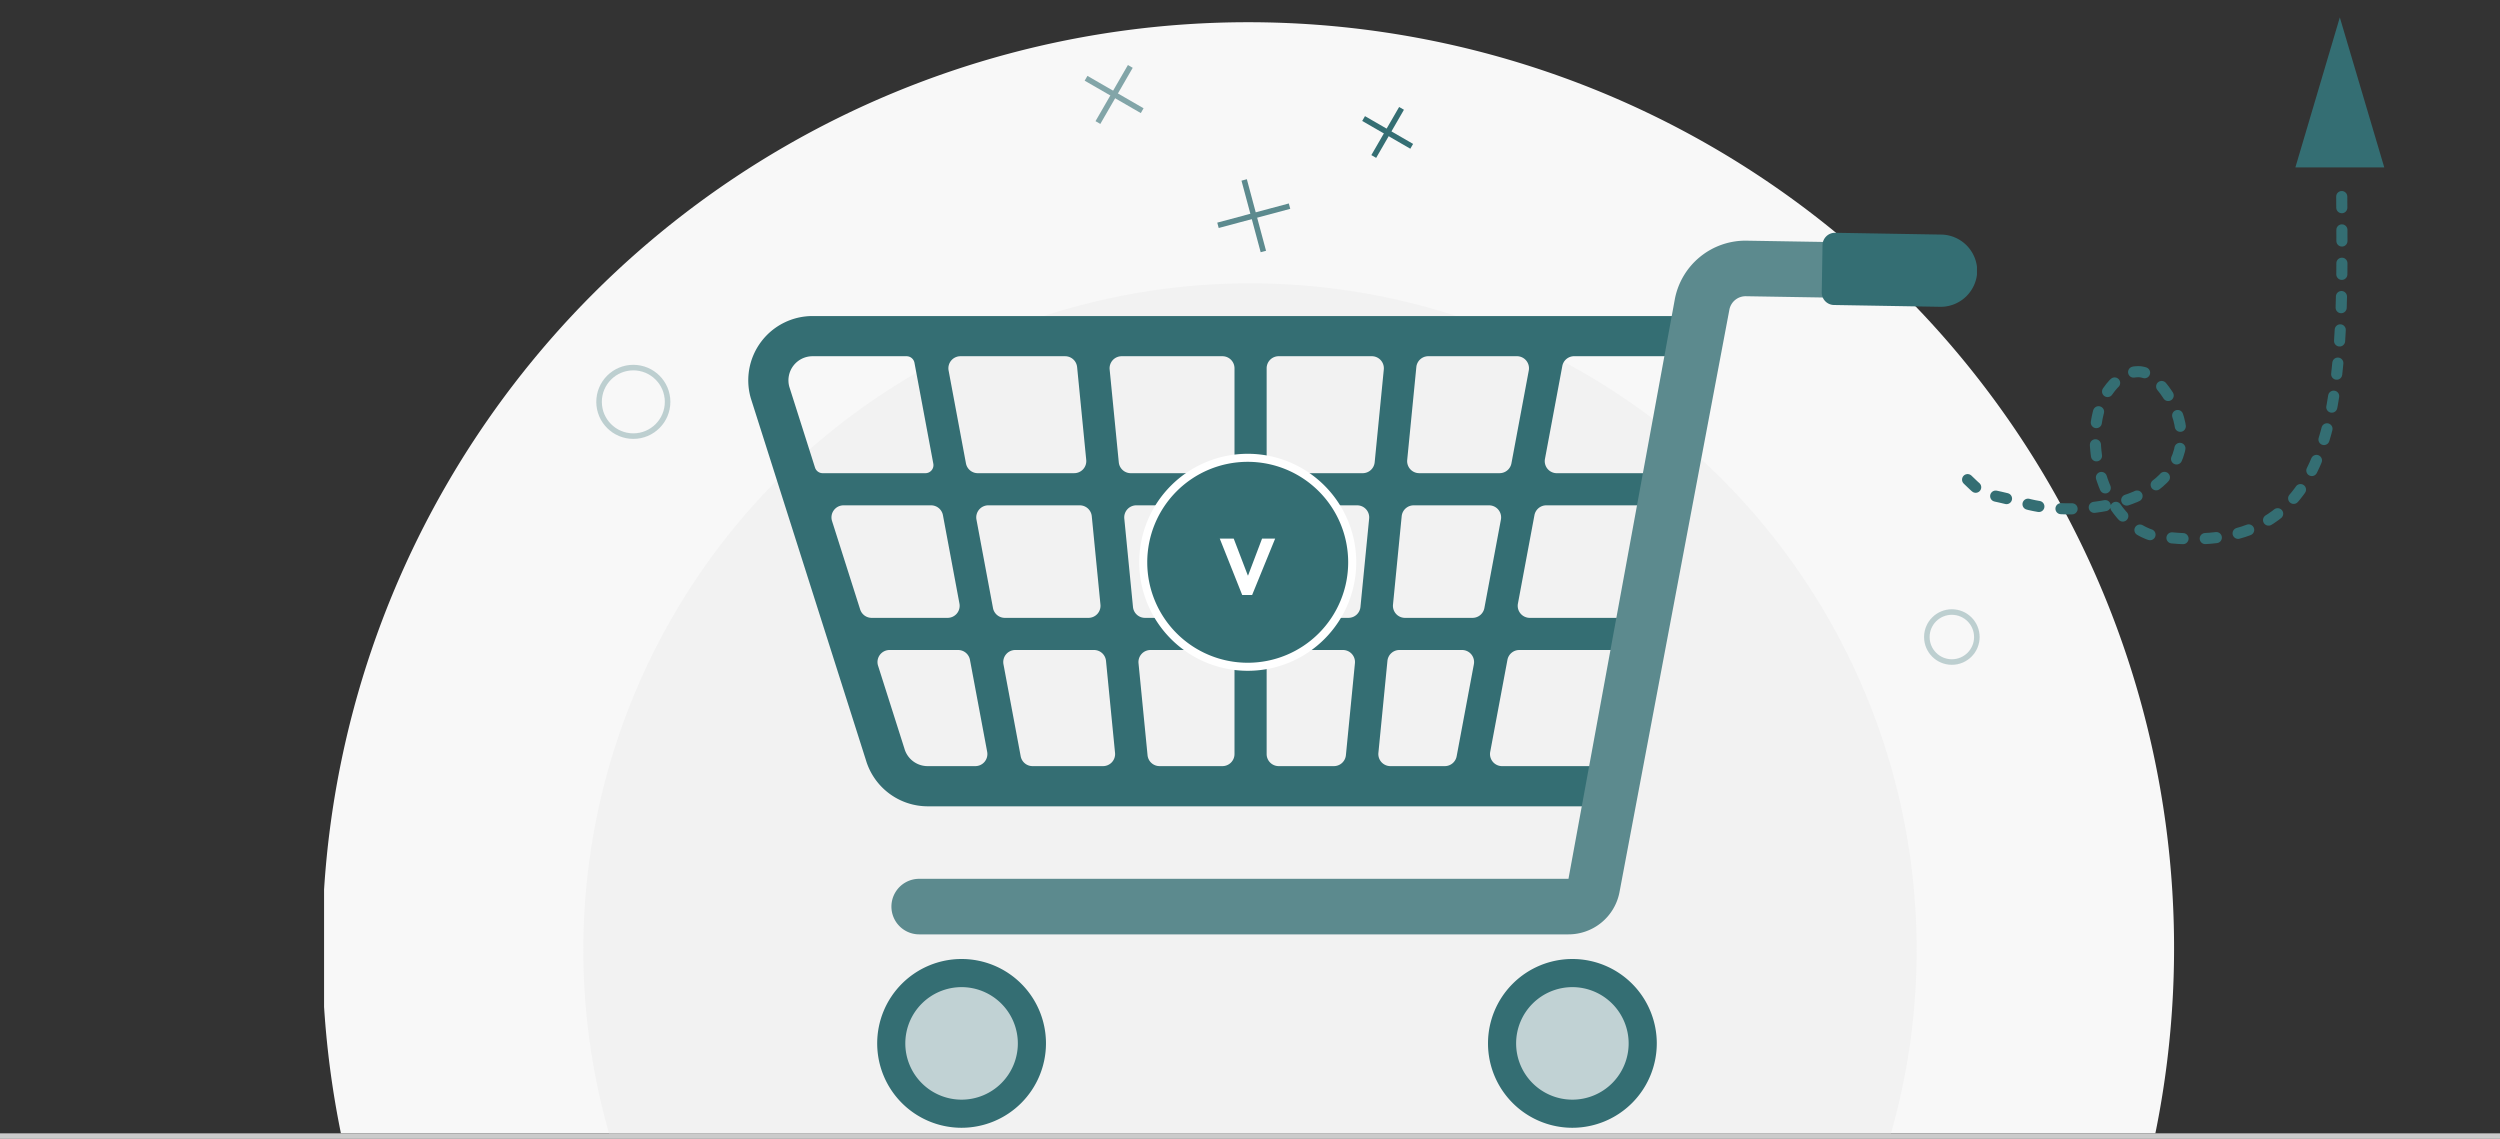
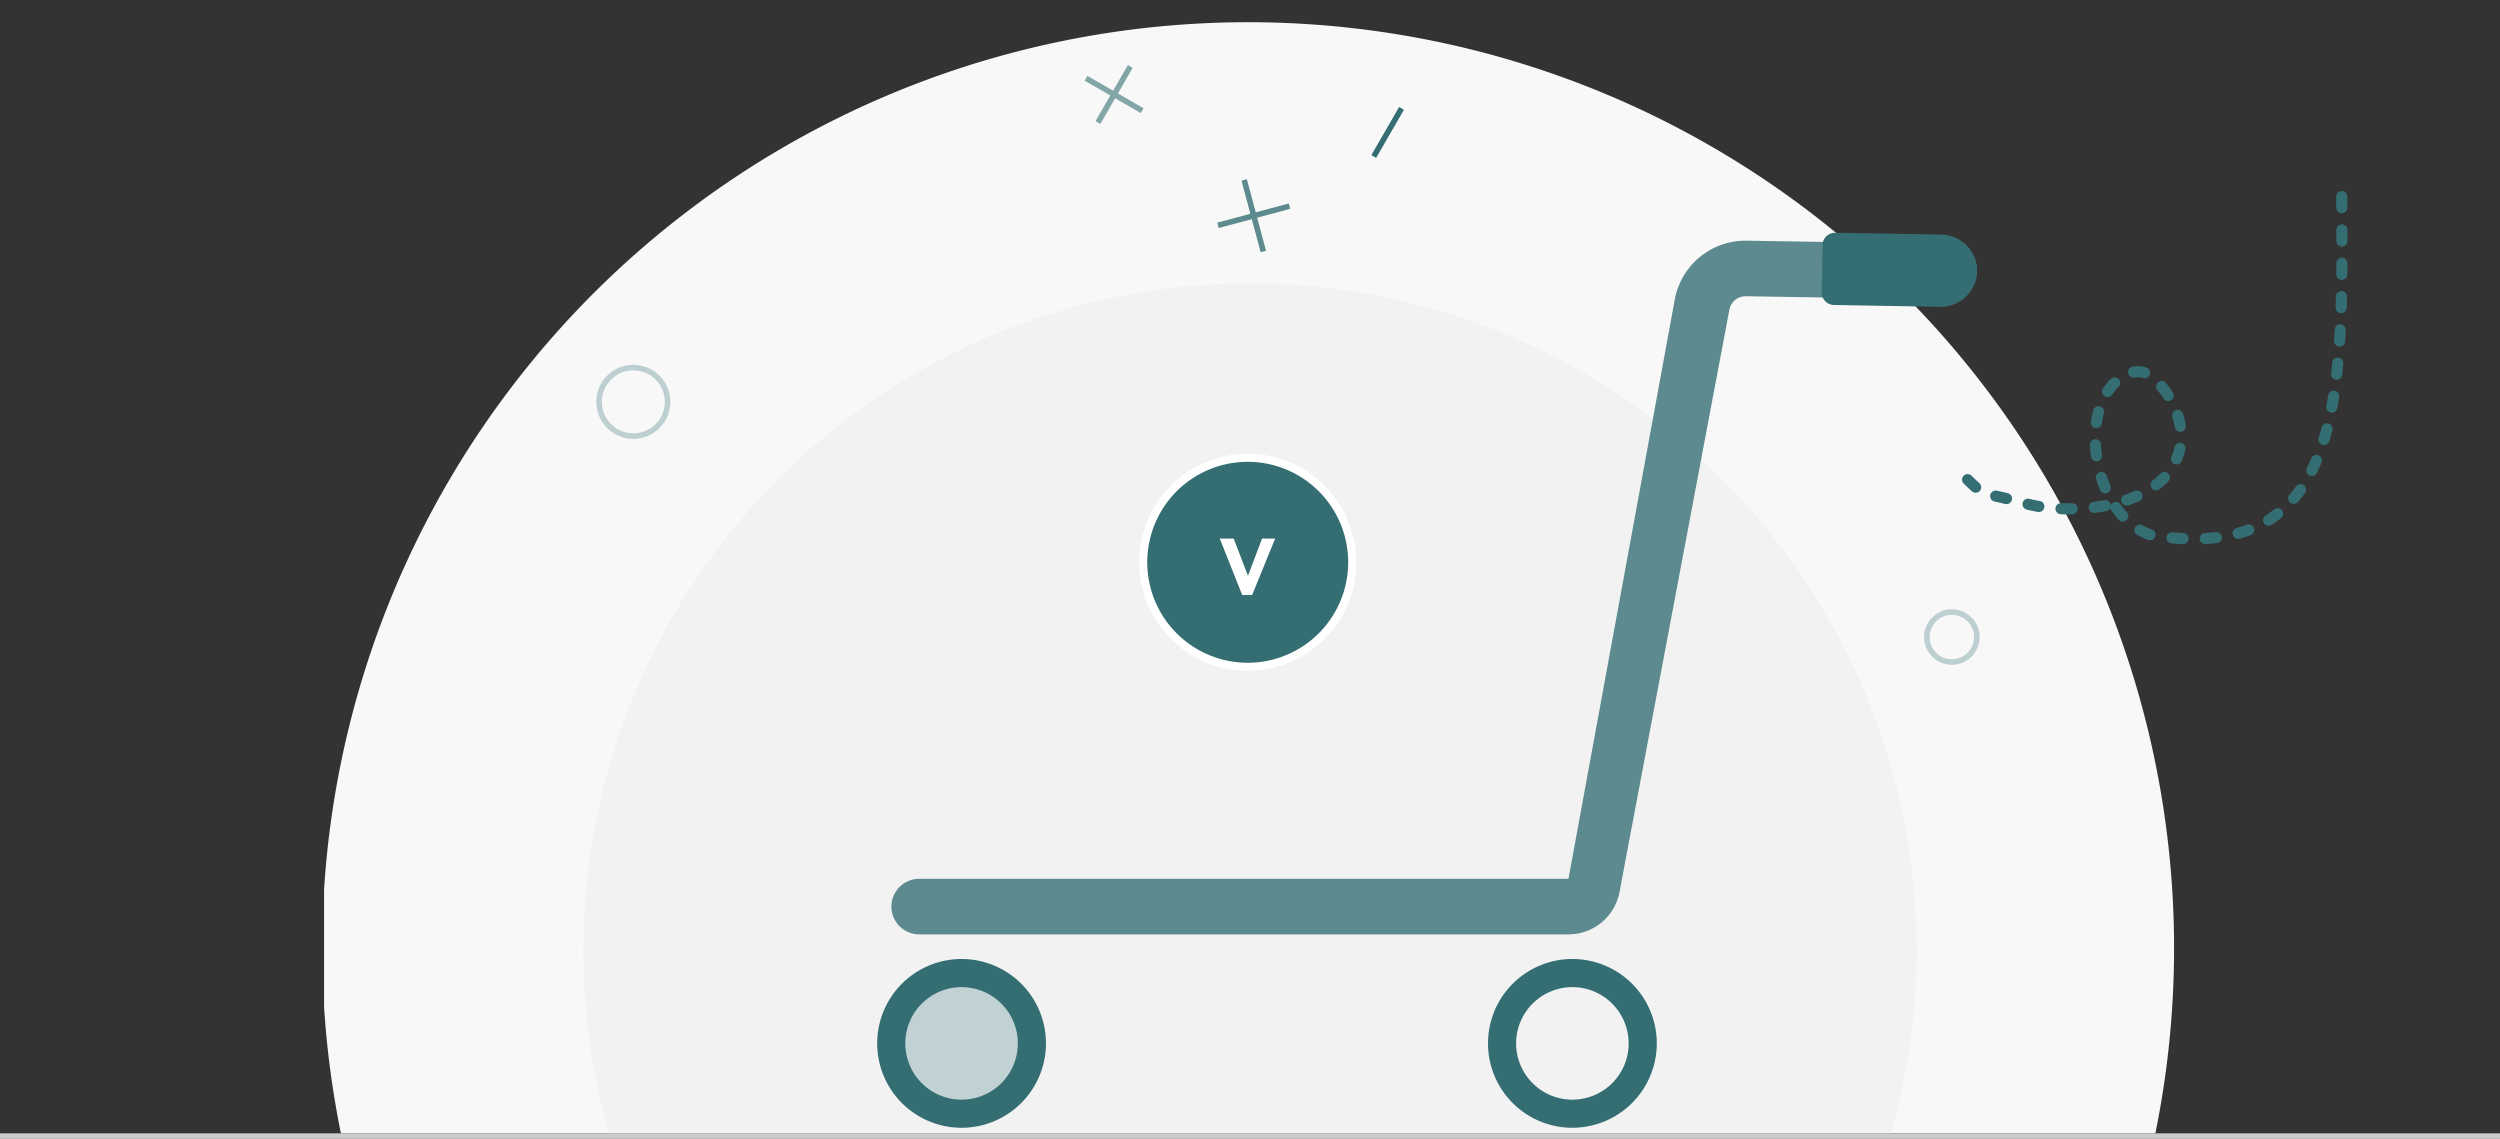
<svg xmlns="http://www.w3.org/2000/svg" width="450" height="205" viewBox="0 0 450 205">
  <rect x="0" y="0" width="450" height="205" fill="#333333" stroke="none" />
  <defs>
    <clipPath id="clip-path">
      <rect id="Rechteck_3540" data-name="Rechteck 3540" width="333.333" height="200" transform="translate(978 484)" fill="#fff" stroke="#707070" stroke-width="1" />
    </clipPath>
    <clipPath id="clip-path-2">
      <rect id="Rechteck_3539" data-name="Rechteck 3539" width="221.173" height="161.771" transform="translate(0 -1.771)" fill="none" />
    </clipPath>
  </defs>
  <g id="Gruppe_7072" data-name="Gruppe 7072" transform="translate(-858 -482)">
    <g id="Gruppe_maskieren_4025" data-name="Gruppe maskieren 4025" transform="translate(-61.667 2)" clip-path="url(#clip-path)">
      <g id="Gruppe_7069" data-name="Gruppe 7069" transform="translate(978 484)">
        <g id="Gruppe_7064" data-name="Gruppe 7064" transform="translate(0 0)">
          <path id="Pfad_13574" data-name="Pfad 13574" d="M166.667,0A166.667,166.667,0,1,1,0,166.667,166.667,166.667,0,0,1,166.667,0Z" transform="translate(-0.334)" fill="#f8f8f8" />
          <circle id="Ellipse_677" data-name="Ellipse 677" cx="120" cy="120" r="120" transform="translate(46.667 46.999)" fill="#f2f2f2" />
        </g>
        <g id="Ellipse_700" data-name="Ellipse 700" transform="translate(49 61.667)" fill="none" stroke="#346e73" stroke-width="1" opacity="0.3">
-           <circle cx="6.667" cy="6.667" r="6.667" stroke="none" />
          <circle cx="6.667" cy="6.667" r="6.167" fill="none" />
        </g>
        <g id="Gruppe_7066" data-name="Gruppe 7066" transform="matrix(0.966, -0.259, 0.259, 0.966, 159.177, 30.117)" opacity="0.8">
          <line id="Linie_613" data-name="Linie 613" y2="13.333" transform="translate(6.667)" fill="none" stroke="#346e73" stroke-width="1" />
          <line id="Linie_614" data-name="Linie 614" x1="13.333" transform="translate(0 6.667)" fill="none" stroke="#346e73" stroke-width="1" />
        </g>
        <g id="Gruppe_7067" data-name="Gruppe 7067" transform="translate(189.613 13.007) rotate(30)">
          <line id="Linie_613-2" data-name="Linie 613" y2="10" transform="translate(5 0)" fill="none" stroke="#346e73" stroke-width="1" />
-           <line id="Linie_614-2" data-name="Linie 614" x1="10" transform="translate(0 5)" fill="none" stroke="#346e73" stroke-width="1" />
        </g>
        <g id="Gruppe_7068" data-name="Gruppe 7068" transform="translate(140.073 5.038) rotate(30)" opacity="0.6">
          <line id="Linie_613-3" data-name="Linie 613" y2="11.667" transform="translate(5.833 0)" fill="none" stroke="#346e73" stroke-width="1" />
          <line id="Linie_614-3" data-name="Linie 614" x1="11.667" transform="translate(0 5.833)" fill="none" stroke="#346e73" stroke-width="1" />
        </g>
        <g id="Ellipse_701" data-name="Ellipse 701" transform="translate(288 105.666)" fill="none" stroke="#346e73" stroke-width="1" opacity="0.3">
          <circle cx="5" cy="5" r="5" stroke="none" />
          <circle cx="5" cy="5" r="4.5" fill="none" />
        </g>
      </g>
    </g>
    <rect id="Rechteck_3538" data-name="Rechteck 3538" width="450" height="204" transform="translate(858 482)" fill="none" />
    <g id="Gruppe_7071" data-name="Gruppe 7071" transform="translate(342.167 -4)">
      <g id="Gruppe_6896" data-name="Gruppe 6896" transform="translate(0 144.62)">
        <path id="Pfad_13549" data-name="Pfad 13549" d="M604,1532.364c3.563,3.477,2.353,2.005,10.409,4.3,7.711,2.193,24.948,1.266,27.733-9.549,1.308-5.08-1.781-10.636-4.9-13.224s-7.529.374-9.267,5c-2.881,7.667.567,20.824,9.267,23.524,35.729,5.547,34.288-26.973,34.087-64.047" transform="translate(266 -1104.651)" fill="none" stroke="#346e73" stroke-linecap="round" stroke-width="2" stroke-dasharray="2 4" />
-         <path id="Polygon_32" data-name="Polygon 32" d="M8,0l8,27H0Z" transform="translate(929 344.515)" fill="#346e73" />
      </g>
    </g>
    <g id="Gruppe_7074" data-name="Gruppe 7074" transform="translate(992.681 525)">
      <g id="Gruppe_7073" data-name="Gruppe 7073" clip-path="url(#clip-path-2)">
-         <path id="Pfad_13564" data-name="Pfad 13564" d="M187.594,195.358A12.658,12.658,0,1,0,200.252,182.7a12.658,12.658,0,0,0-12.658,12.658" transform="translate(-51.902 -50.548)" fill="#c1d2d4" />
        <path id="Pfad_13565" data-name="Pfad 13565" d="M199.284,209.58a15.19,15.19,0,1,1,15.19-15.19,15.207,15.207,0,0,1-15.19,15.19m0-25.316A10.127,10.127,0,1,0,209.41,194.39a10.138,10.138,0,0,0-10.127-10.127" transform="translate(-50.934 -49.58)" fill="#346e73" />
        <path id="Pfad_13566" data-name="Pfad 13566" d="M35.594,195.358A12.658,12.658,0,1,0,48.252,182.7a12.658,12.658,0,0,0-12.658,12.658" transform="translate(-9.848 -50.548)" fill="#c1d2d4" />
        <path id="Pfad_13567" data-name="Pfad 13567" d="M47.284,209.58a15.19,15.19,0,1,1,15.19-15.19,15.207,15.207,0,0,1-15.19,15.19m0-25.316A10.127,10.127,0,1,0,57.41,194.39a10.138,10.138,0,0,0-10.127-10.127" transform="translate(-8.88 -49.58)" fill="#346e73" />
-         <path id="Pfad_13568" data-name="Pfad 13568" d="M172.018,21.837a7.231,7.231,0,0,0-5.585-2.637H11.58A11.574,11.574,0,0,0,.438,33.9c.022.08.046.159.072.238L21.19,99.149a11.616,11.616,0,0,0,11.1,8.3H151.967a7.233,7.233,0,0,0,7.1-5.842l14.467-73.779a7.232,7.232,0,0,0-1.513-5.988M130.375,73.526H118.217a2.17,2.17,0,0,1-2.159-2.382l1.564-15.913a2.17,2.17,0,0,1,2.159-1.958H133.35a2.17,2.17,0,0,1,2.133,2.569l-2.974,15.913a2.169,2.169,0,0,1-2.133,1.771m13.277-20.253H161.17L157.2,73.526H140.678a2.17,2.17,0,0,1-2.133-2.569l2.974-15.913a2.169,2.169,0,0,1,2.133-1.771m-126.5,0H32.912a2.17,2.17,0,0,1,2.134,1.771L38.02,70.957a2.17,2.17,0,0,1-2.134,2.569H22.216a2.171,2.171,0,0,1-2.068-1.512L15.086,56.1a2.171,2.171,0,0,1,2.068-2.827m26.061,0H59.677a2.171,2.171,0,0,1,2.161,1.958L63.4,71.144a2.169,2.169,0,0,1-2.159,2.382H46.189a2.169,2.169,0,0,1-2.132-1.771L41.082,55.841a2.17,2.17,0,0,1,2.132-2.569m52.27,0h14.122a2.17,2.17,0,0,1,2.159,2.382L110.2,71.567a2.171,2.171,0,0,1-2.16,1.958H95.484a2.17,2.17,0,0,1-2.17-2.17V55.442a2.17,2.17,0,0,1,2.17-2.17M85.358,73.526H71.415a2.17,2.17,0,0,1-2.159-1.958L67.692,55.654a2.17,2.17,0,0,1,2.16-2.382H85.358a2.17,2.17,0,0,1,2.17,2.17V71.356a2.17,2.17,0,0,1-2.17,2.17m7.957-28.21V28.6a2.17,2.17,0,0,1,2.17-2.17h16.759a2.17,2.17,0,0,1,2.159,2.382L112.76,45.528a2.171,2.171,0,0,1-2.16,1.958H95.484a2.17,2.17,0,0,1-2.17-2.17m-7.957,2.17h-16.5A2.17,2.17,0,0,1,66.7,45.528L65.055,28.815a2.17,2.17,0,0,1,2.16-2.382H85.358a2.17,2.17,0,0,1,2.17,2.17V45.316a2.17,2.17,0,0,1-2.17,2.17m-26.676,0H41.322a2.169,2.169,0,0,1-2.132-1.771L36.066,29A2.17,2.17,0,0,1,38.2,26.433h18.84a2.171,2.171,0,0,1,2.16,1.958L60.841,45.1a2.17,2.17,0,0,1-2.159,2.382M64.4,81.27l1.627,16.561a2.171,2.171,0,0,1-2.161,2.382H51.176a2.17,2.17,0,0,1-2.133-1.771l-3.1-16.561a2.17,2.17,0,0,1,2.134-2.569H62.235A2.17,2.17,0,0,1,64.4,81.27m8.015-1.958H85.358a2.17,2.17,0,0,1,2.17,2.17V98.043a2.17,2.17,0,0,1-2.17,2.17H74.038a2.171,2.171,0,0,1-2.16-1.958L70.251,81.694a2.17,2.17,0,0,1,2.16-2.382m23.073,0h11.562a2.171,2.171,0,0,1,2.161,2.382L107.58,98.255a2.171,2.171,0,0,1-2.161,1.958H95.484a2.17,2.17,0,0,1-2.17-2.17V81.482a2.17,2.17,0,0,1,2.17-2.17m21.738,0h11.261a2.17,2.17,0,0,1,2.133,2.569l-3.1,16.561a2.169,2.169,0,0,1-2.133,1.771h-9.793a2.17,2.17,0,0,1-2.16-2.382l1.627-16.561a2.171,2.171,0,0,1,2.16-1.958M118.616,45.1l1.643-16.712a2.17,2.17,0,0,1,2.159-1.958h15.947A2.17,2.17,0,0,1,140.5,29l-3.123,16.712a2.169,2.169,0,0,1-2.133,1.771H120.776a2.17,2.17,0,0,1-2.16-2.382M11.58,26.433H28.5a1.446,1.446,0,0,1,1.422,1.181l3.394,18.159a1.446,1.446,0,0,1-1.422,1.712H13.4a1.448,1.448,0,0,1-1.379-1.008L7.4,31.946a4.341,4.341,0,0,1,4.179-5.513M28.112,97.046,23.37,82.14a2.171,2.171,0,0,1,2.069-2.827h12.34a2.169,2.169,0,0,1,2.133,1.771l3.1,16.561a2.171,2.171,0,0,1-2.134,2.569H32.291a4.34,4.34,0,0,1-4.179-3.167m105.445.6,3.1-16.561a2.17,2.17,0,0,1,2.133-1.771h17.28l-4.1,20.9H135.69a2.17,2.17,0,0,1-2.133-2.569m28.748-50.158H145.544a2.17,2.17,0,0,1-2.133-2.569L146.534,28.2a2.17,2.17,0,0,1,2.133-1.771h17.766Z" transform="translate(0 -5.312)" fill="#346e73" />
        <path id="Pfad_13569" data-name="Pfad 13569" d="M159.417,127.22H42.547a5,5,0,0,1,0-10h116.87L178.553,12.928A12.951,12.951,0,0,1,191.527,2.355l30.629.509a5,5,0,1,1-.166,10l-30.63-.509a2.975,2.975,0,0,0-2.981,2.429L168.6,119.612A9.347,9.347,0,0,1,159.417,127.22Z" transform="translate(-11.772 -2.034)" fill="#5c8a8e" />
        <path id="Pfad_13570" data-name="Pfad 13570" d="M278.491,13h18.976a6.586,6.586,0,0,0,6.668-6.5A6.586,6.586,0,0,0,297.467,0H278.491a2.244,2.244,0,0,0-2.272,2.215v8.57A2.244,2.244,0,0,0,278.491,13" transform="matrix(1, 0.017, -0.017, 1, -82.805, -5.834)" fill="#346e73" />
        <path id="Pfad_13571" data-name="Pfad 13571" d="M116.85,92.539A19.53,19.53,0,1,0,97.306,73.023,19.53,19.53,0,0,0,116.85,92.539" transform="translate(-26.922 -14.796)" fill="#fff" />
        <path id="Pfad_13572" data-name="Pfad 13572" d="M117.4,91.645a18.083,18.083,0,1,0-18.1-18.07,18.083,18.083,0,0,0,18.1,18.07" transform="translate(-27.475 -15.35)" fill="#346e73" />
        <path id="Pfad_13573" data-name="Pfad 13573" d="M117.344,74.589h2.511l2.537,6.628h.051l2.511-6.628h2.356l-4.142,10.148h-1.786Z" transform="translate(-32.466 -20.637)" fill="#fff" />
      </g>
    </g>
    <line id="Linie_615" data-name="Linie 615" x2="450" transform="translate(858 686.5)" fill="none" stroke="#cbcbcb" stroke-width="1" />
  </g>
</svg>